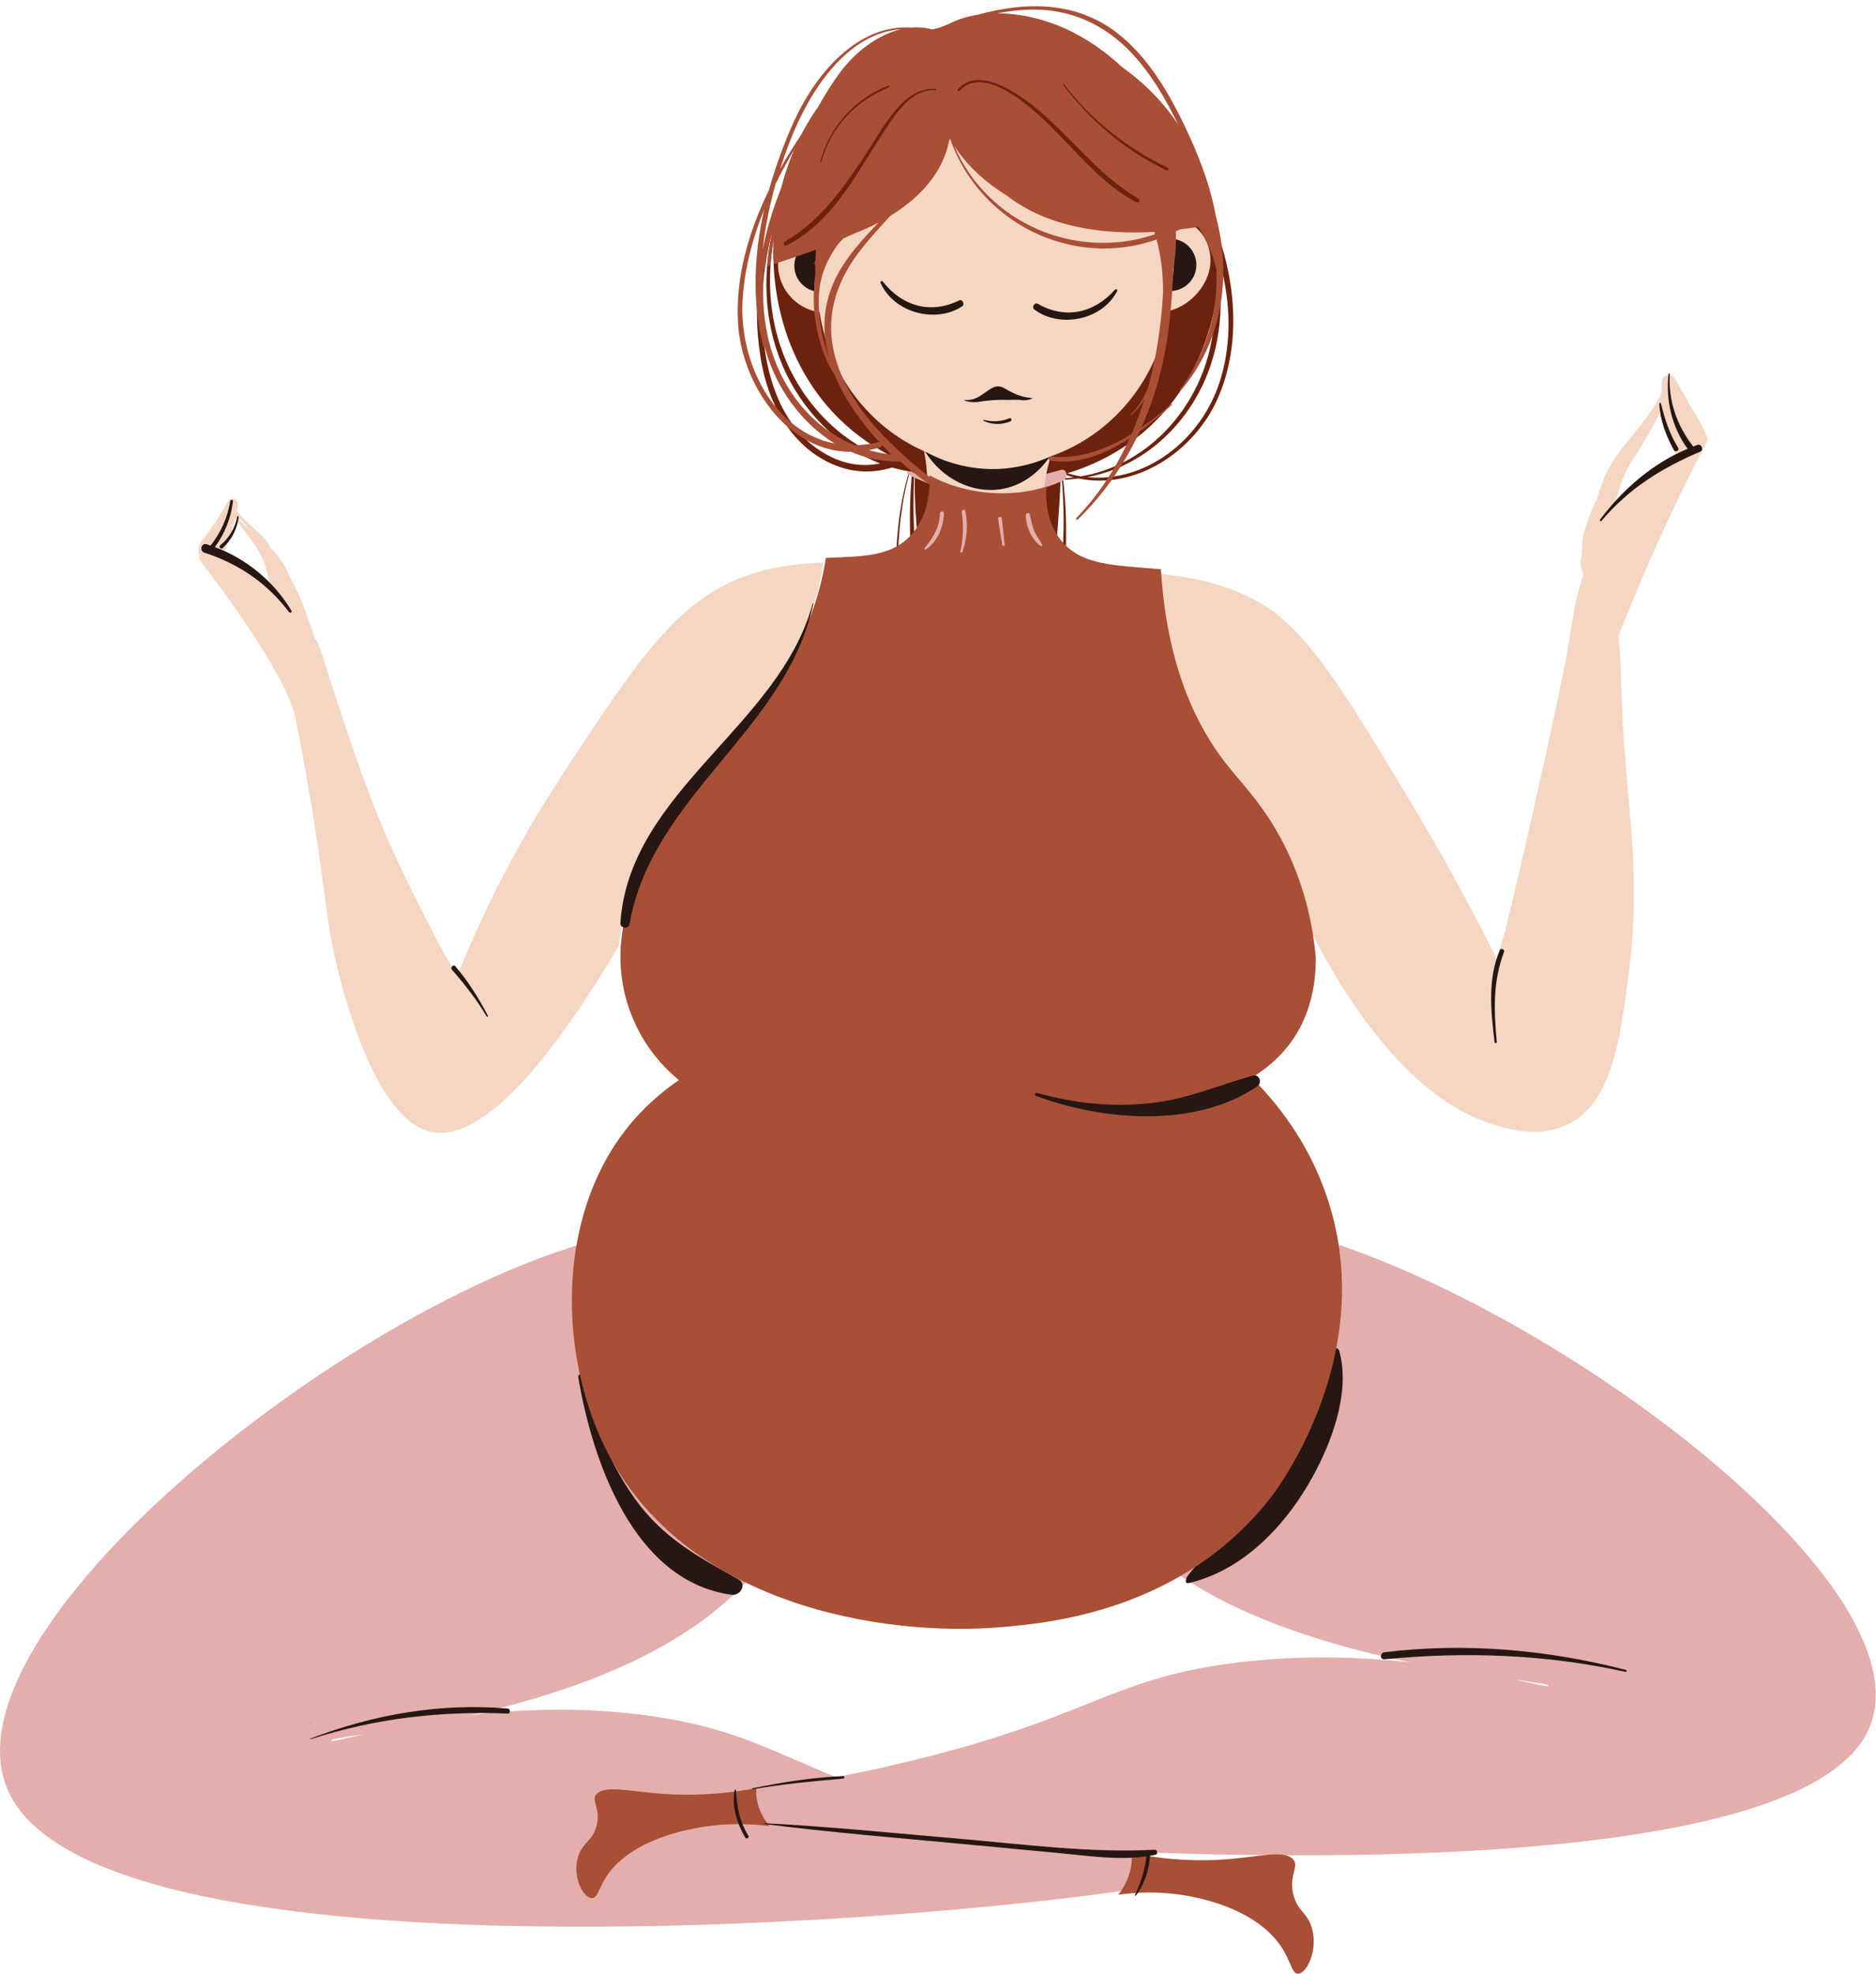
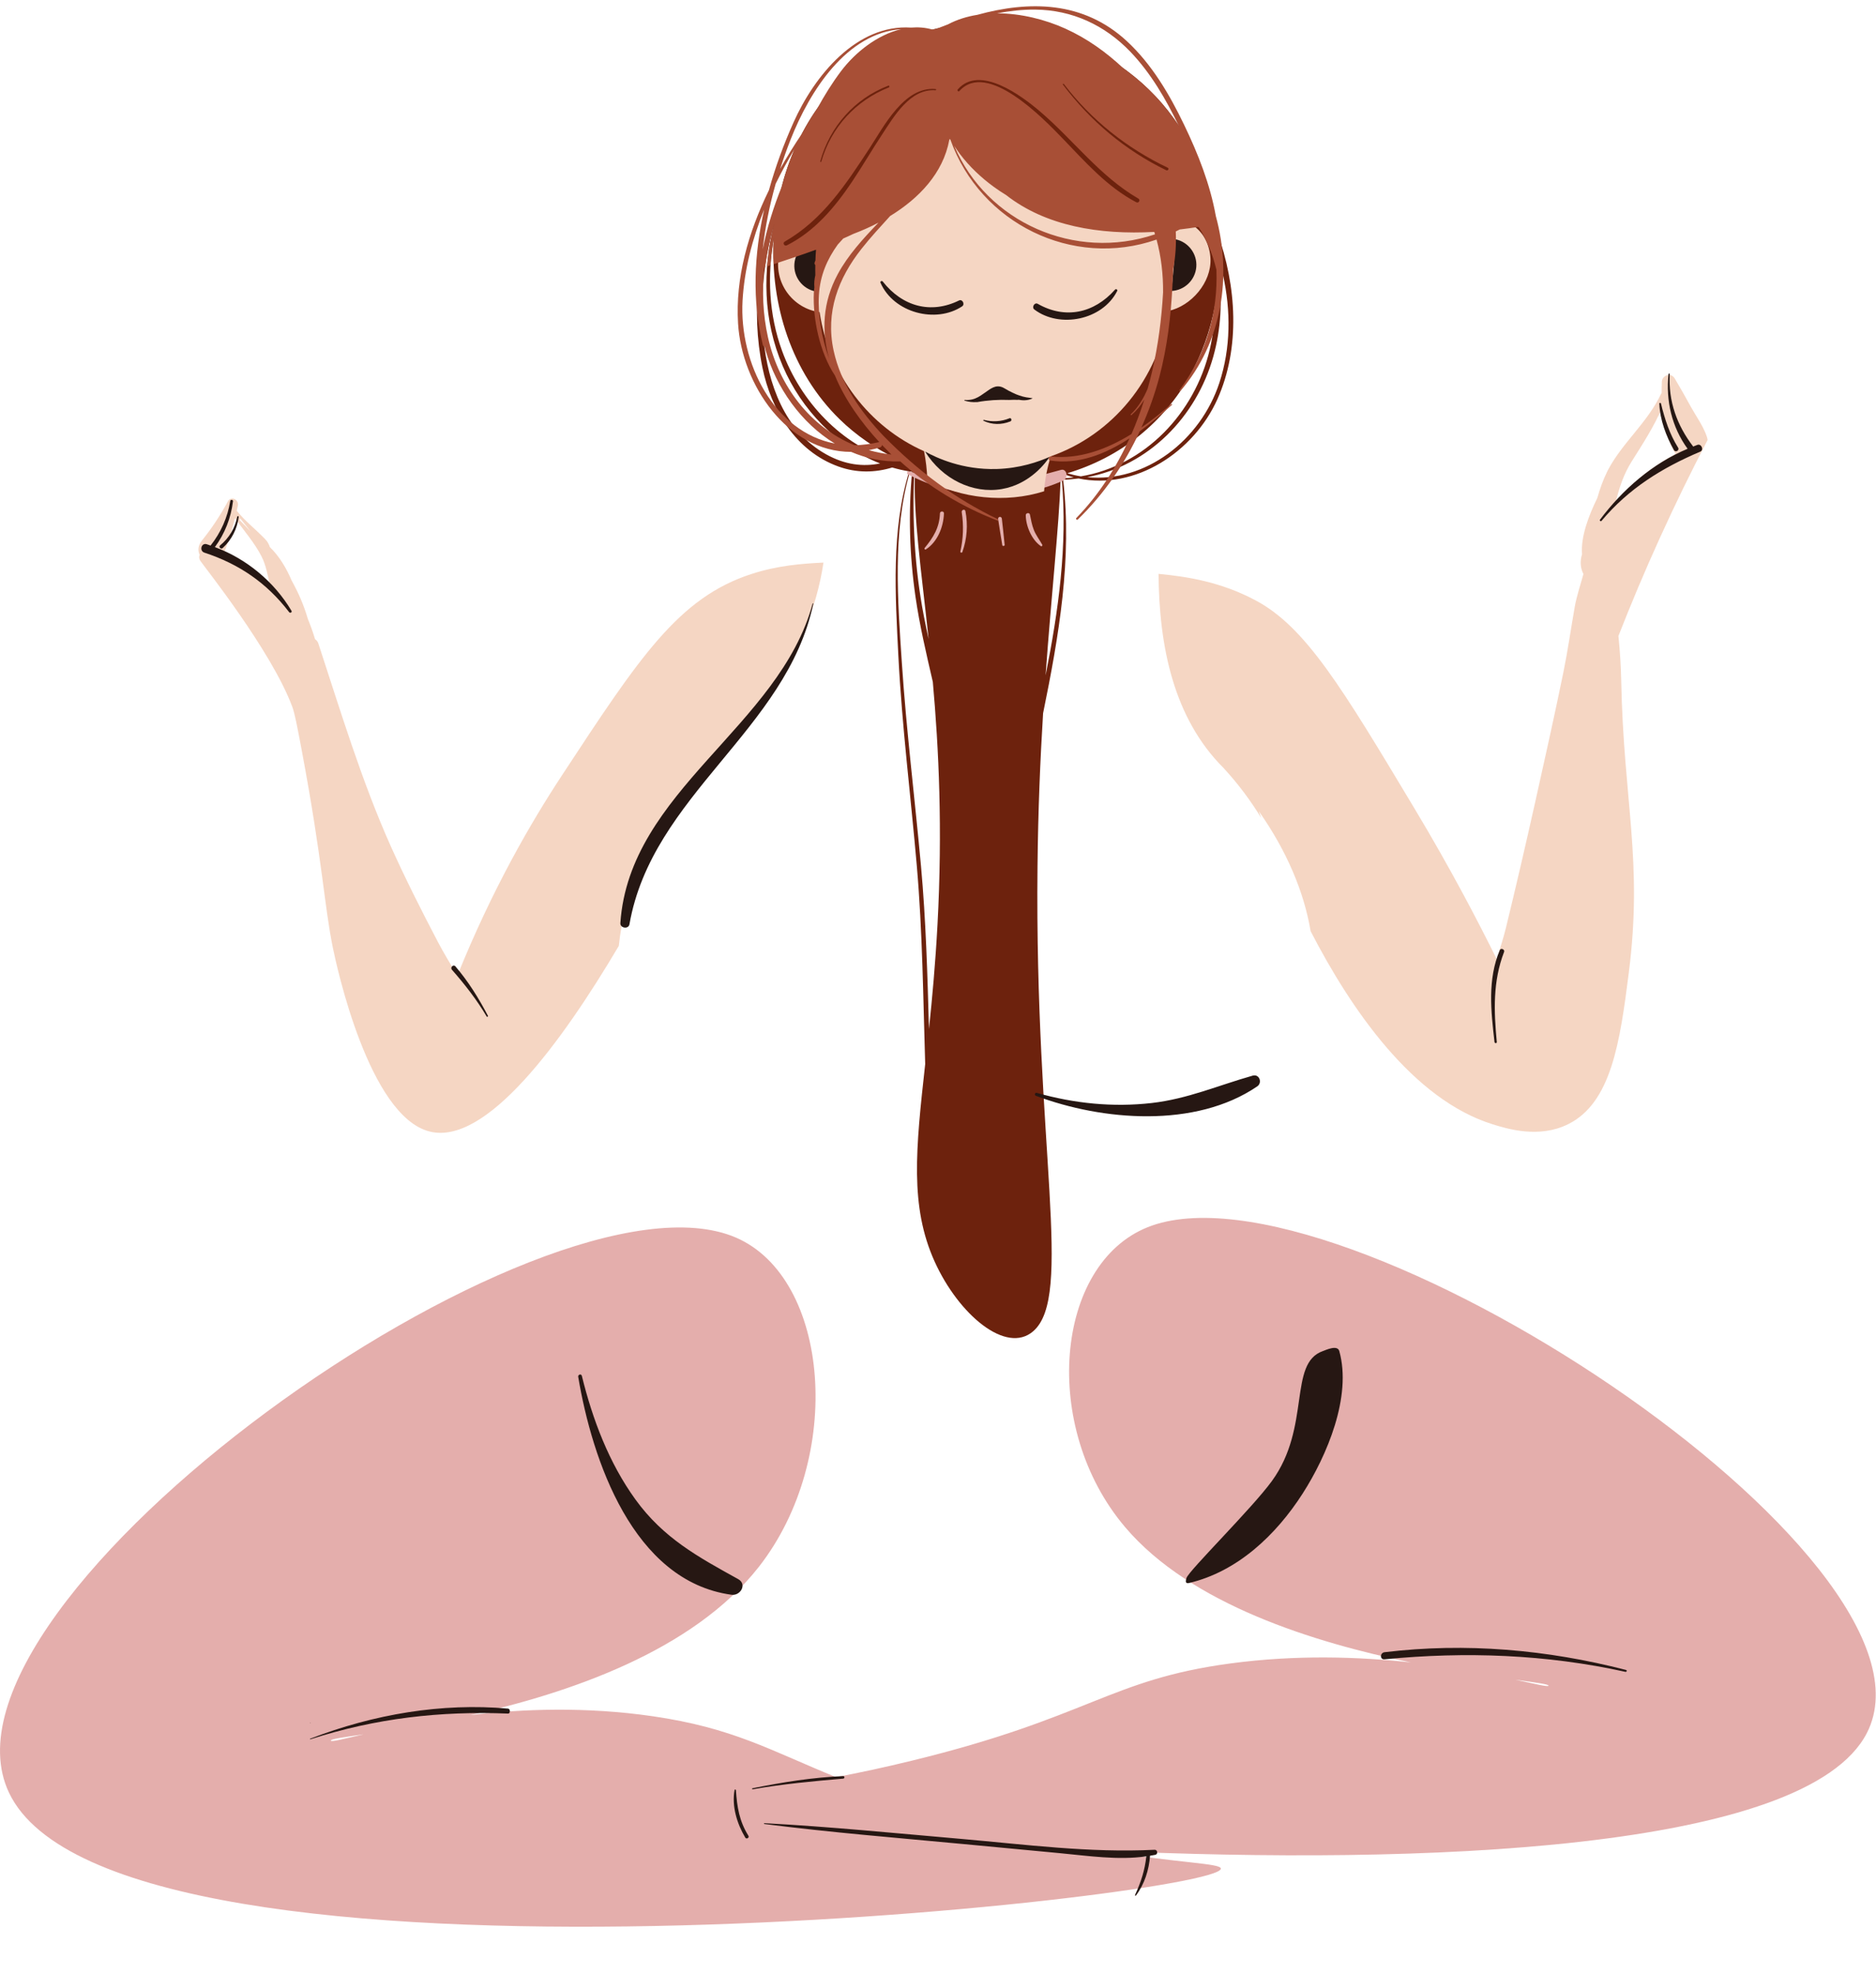
<svg xmlns="http://www.w3.org/2000/svg" fill="#000000" height="283.2" preserveAspectRatio="xMidYMid meet" version="1" viewBox="0.0 -0.9 269.2 283.2" width="269.2" zoomAndPan="magnify">
  <defs>
    <clipPath id="a">
      <path d="M 0 66 L 269.16 66 L 269.16 276 L 0 276 Z M 0 66" />
    </clipPath>
    <clipPath id="b">
-       <path d="M 82 67 L 193 67 L 193 282.262 L 82 282.262 Z M 82 67" />
-     </clipPath>
+       </clipPath>
  </defs>
  <g>
    <g id="change1_1">
      <path d="M 156.012 67.555 C 164.742 65.93 171.66 58.984 174.102 50.258 C 175.23 46.238 175.41 42.184 174.875 38.227 C 174.902 37.594 174.914 36.957 174.906 36.32 C 175.129 37.051 175.328 37.789 175.496 38.547 C 176.633 43.66 176.621 49.027 174.973 54.031 C 172.266 62.258 164.383 68.387 156.012 67.555 Z M 152.535 67.719 C 152.516 67.547 152.5 67.375 152.48 67.203 C 152.547 67.184 152.617 67.16 152.684 67.141 C 153.145 67.312 153.609 67.465 154.074 67.586 C 153.566 67.645 153.055 67.699 152.535 67.719 Z M 150.039 95.988 C 150.895 84.141 151.934 74.918 152.195 67.93 C 152.254 67.926 152.312 67.926 152.371 67.926 C 153.199 77.391 151.887 86.715 150.039 95.988 Z M 174.348 42.922 C 174.324 45.027 174.09 47.148 173.59 49.266 C 171.449 58.375 164.277 65.914 155.098 67.438 C 154.449 67.336 153.805 67.188 153.152 66.996 C 156.844 65.891 160.363 64.117 163.5 61.59 C 169.469 56.773 173.035 50.074 174.348 42.922 Z M 134.527 131.762 C 134.227 137.348 133.77 142.289 133.305 146.734 C 133.086 138.93 132.867 131.145 132.16 123.348 C 131.273 113.609 130.055 103.902 129.41 94.145 C 128.828 85.352 128.043 75.398 130.582 66.742 C 130.68 66.758 130.777 66.773 130.879 66.785 C 130.336 72.762 130.512 78.766 131.371 84.723 C 131.969 88.844 132.922 92.891 133.859 96.941 C 134.711 106.516 135.27 117.953 134.527 131.762 Z M 131.203 66.828 C 131.23 66.832 131.262 66.832 131.297 66.836 C 131.031 73.008 132.184 80.742 133.254 90.781 C 133.008 89.652 132.77 88.523 132.551 87.387 C 131.25 80.598 130.875 73.715 131.203 66.828 Z M 127.98 65.133 C 120.758 62.965 114.891 56.738 112.223 49.43 C 110.312 44.211 110.098 38.699 111.023 33.32 C 110.527 42.797 113.566 52.504 120.5 59.262 C 122.855 61.562 125.609 63.441 128.602 64.895 C 128.395 64.977 128.188 65.059 127.98 65.133 Z M 118.531 64.27 C 112.574 60.941 110.188 54.129 109.559 47.695 C 109.012 42.094 109.59 36.523 111.082 31.199 C 109.418 37.934 109.469 44.965 112.324 51.625 C 114.992 57.852 120.109 63.191 126.293 65.59 C 123.848 66.082 121.27 65.801 118.531 64.27 Z M 174.66 32.383 C 173.824 25.195 170.844 18.242 165.828 12.93 C 155.699 2.172 138.25 -0.91 125.828 6.59 C 118.516 11.008 113.797 18.598 111.914 26.965 C 108.801 34.887 107.727 43.664 109.41 51.855 C 110.664 57.945 114.203 63.824 120.297 66.023 C 122.945 66.984 125.57 66.918 128.027 66.172 C 128.828 66.402 129.641 66.598 130.473 66.727 C 127.871 75.086 128.477 84.621 128.91 93.172 C 129.426 103.258 130.691 113.289 131.562 123.348 C 132.383 132.816 132.469 142.273 132.762 151.762 C 131.414 163.953 130.531 172.152 134.117 180.09 C 137.57 187.719 144.387 193.441 148.258 190.09 C 154.07 185.07 148.461 163.719 148.879 123.43 C 148.961 115.32 149.273 108.012 149.68 101.43 C 151.945 90.348 153.871 79.227 152.559 67.922 C 153.309 67.906 154.047 67.84 154.773 67.746 C 162.887 69.445 171.289 63.965 174.695 56.367 C 178 48.988 177.465 40.172 174.66 32.383" fill="#6d220d" />
    </g>
    <g clip-path="url(#a)" id="change2_2">
      <path d="M 267.898 247.711 C 259.199 264.711 203.828 266.688 158.227 264.59 C 169.25 266.422 175.219 266.398 175.188 267.188 C 175.027 271.23 16.609 288.719 1.281 256.262 C -11.73 228.688 78.168 164.75 105.629 176.66 C 119.078 182.5 121.211 208.16 108.887 223.891 C 99.398 236.012 81.531 242.02 67.5 245.148 C 61.031 245.91 55.711 247.078 52.18 247.91 C 49.168 248.348 47.398 248.598 47.469 248.82 C 47.539 249.039 49.238 248.59 52.18 247.91 C 55.82 247.359 61.281 246.539 67.5 245.148 C 75.02 244.262 84.09 243.93 93.668 245.32 C 105.18 247 110.379 250.148 119.969 254.059 C 123.277 253.43 126.91 252.66 130.828 251.699 C 156.34 245.48 159.227 240.07 176.52 237.75 C 186.02 236.469 195.008 236.781 202.461 237.598 C 208.539 238.848 213.879 239.59 217.469 240.078 C 220.43 240.719 222.137 241.141 222.211 240.938 C 222.277 240.738 220.5 240.5 217.469 240.078 C 213.988 239.328 208.777 238.281 202.461 237.598 C 188.578 234.75 170.859 229.27 161.469 218.211 C 149.277 203.867 151.379 180.48 164.688 175.16 C 191.848 164.301 280.77 222.59 267.898 247.711 Z M 152.25 66.512 C 148.609 67.512 145.129 68.488 141.359 68.512 C 137.629 68.52 134.027 67.688 130.398 66.711 C 130.199 66.648 130.039 67.02 130.25 67.129 C 136.93 70.688 145.738 71.16 152.598 68.031 C 153.379 67.68 153.078 66.281 152.25 66.512 Z M 52.18 247.91 C 55.82 247.359 61.281 246.539 67.5 245.148 C 61.031 245.91 55.711 247.078 52.18 247.91 Z M 202.461 237.598 C 208.539 238.848 213.879 239.59 217.469 240.078 C 213.988 239.328 208.777 238.281 202.461 237.598" fill="#e4aeac" />
    </g>
    <g id="change3_1">
      <path d="M 105.922 225.645 C 100.117 222.434 95.191 219.754 91.184 214.223 C 87.383 208.973 85.031 202.742 83.492 196.484 C 83.406 196.145 82.914 196.293 82.973 196.629 C 84.953 208.438 90.797 225.957 104.973 227.891 C 106.242 228.066 107.254 226.383 105.922 225.645 Z M 186.918 213.383 C 183.117 219.305 177.566 224.594 170.562 226.219 C 170.445 226.242 170.348 226.227 170.266 226.184 C 170.07 226.07 170.219 225.625 170.258 225.488 C 170.562 224.457 179.633 215.527 182.5 211.594 C 188.172 203.809 184.805 194.691 189.832 192.93 C 190.246 192.785 191.922 191.984 192.184 192.93 C 194.008 199.461 190.418 207.93 186.918 213.383" fill="#261713" />
    </g>
    <g id="change4_1">
      <path d="M 38.742 83.016 C 38.402 81.637 38.188 80.219 37.535 78.938 C 36.543 76.98 35 75.238 33.723 73.434 C 33.301 75.148 32.781 76.828 32.129 78.469 C 32.117 78.5 32.098 78.52 32.09 78.551 C 34.555 79.695 36.734 81.164 38.742 83.016 Z M 34.344 73.672 C 34.883 74.223 35.438 74.781 35.977 75.367 C 35.473 74.719 34.941 74.078 34.434 73.43 C 34.438 73.453 34.445 73.477 34.449 73.512 C 34.461 73.598 34.406 73.645 34.344 73.672 Z M 118.168 79.809 C 116.148 93.301 107.551 103.43 97.559 114.262 C 92.531 119.281 89.617 127.109 88.797 134.801 C 80.609 148.648 69.738 163.488 61.641 161.43 C 52.918 159.219 48.297 137.648 47.77 135.098 C 46.52 129 46.32 122.859 43.32 106.867 C 42.648 103.281 42.297 101.469 41.949 100.52 C 38.961 92.441 29.078 80.109 28.719 79.52 C 28.547 79.238 28.547 78.949 28.648 78.691 C 28.367 78.109 28.398 77.367 28.988 76.629 C 30.41 74.879 31.629 73 32.711 71.02 C 33.16 70.191 34.297 70.789 34.141 71.617 C 34.09 71.875 34.027 72.125 33.973 72.379 C 35.164 73.844 36.492 74.871 37.848 76.242 C 38.25 76.652 38.41 76.828 38.648 77.367 C 38.68 77.434 38.695 77.516 38.723 77.586 C 40.105 78.926 41.121 80.66 41.867 82.422 C 42.832 84.145 43.629 85.996 44.168 87.879 C 44.566 88.836 44.914 89.809 45.207 90.801 C 45.422 90.945 45.594 91.152 45.68 91.41 C 48.867 101.117 51.891 111.141 56.078 120.512 C 58.16 125.141 60.469 129.719 62.828 134.219 C 63.68 135.848 64.668 137.449 65.629 139.07 C 70.641 126.629 76.238 117.02 80.648 110.32 C 91.797 93.34 97.379 84.848 107.828 81.449 C 111.578 80.23 115.051 79.961 118.168 79.809 Z M 240.469 64.191 C 240.359 64.051 240.25 63.91 240.148 63.738 C 239.172 61.984 238.699 59.746 238.523 57.551 C 237.332 60.32 235.777 62.703 234.129 65.324 C 233.031 67.062 232.383 68.977 231.895 70.953 C 234.301 68.234 237.16 65.977 240.469 64.191 Z M 238.168 76.309 C 235.969 81.141 234.008 85.828 232.238 90.34 C 232.449 92.449 232.598 94.559 232.637 96.68 C 232.969 114.051 235.789 122.59 233.719 138.719 C 232.461 148.598 231.219 157.34 224.988 160.398 C 220.828 162.449 216.289 161.051 214.199 160.398 C 202.758 156.848 193.867 143.922 188.07 132.691 C 187.137 127.078 184.617 121.117 180.637 115.48 C 180.738 115.75 180.859 116.078 180.988 116.461 C 179.461 113.949 177.66 111.539 175.559 109.262 C 168.418 102.129 166.32 91.859 166.25 81.43 C 170.469 81.828 175.199 82.598 180.137 85.211 C 187.34 89.031 192.527 97.672 202.898 114.961 C 208.258 123.879 212.199 131.5 214.77 136.691 C 215.27 135.129 215.75 133.617 216.098 132.199 C 217.551 126.25 218.93 120.27 220.27 114.289 C 221.66 108.051 223.059 101.809 224.34 95.551 C 224.977 92.43 225.418 89.301 225.969 86.172 C 226.219 84.738 226.758 83.09 227.219 81.449 C 226.801 80.664 226.688 79.688 227.016 78.609 C 226.809 76.066 228.012 72.992 229.215 70.531 C 229.578 69.242 230.016 68.016 230.543 66.938 C 230.555 66.906 230.566 66.875 230.578 66.844 C 230.582 66.828 230.594 66.824 230.598 66.816 C 230.637 66.746 230.664 66.668 230.703 66.598 C 232.777 62.617 236.414 59.754 238.387 55.543 C 238.398 55.512 238.422 55.492 238.441 55.469 C 238.438 54.926 238.445 54.391 238.469 53.879 C 238.508 52.91 239.789 52.512 240.309 53.379 C 241.117 54.73 241.879 56.09 242.637 57.469 C 243.418 58.879 244.387 60.18 244.918 61.719 C 244.977 61.891 245.008 62.059 245.039 62.219 C 242.727 66.641 240.43 71.328 238.168 76.309 Z M 167.668 43.711 C 166.27 53.48 159.629 61.48 150.77 64.57 C 150.328 66.059 149.938 67.789 149.828 69.578 C 144.309 71.34 137.828 70.609 133.07 67.969 C 133.027 66.531 132.848 65.117 132.598 63.828 C 124.75 60.348 118.949 52.867 117.609 43.879 C 113.75 43.359 110.938 39.629 111.809 35.559 C 112.078 34.32 112.75 33.129 113.637 32.262 C 114.27 31.648 115.238 31.02 116.09 30.809 C 117.051 30.578 117.91 30.68 118.75 30.988 C 118.77 31 118.801 31 118.82 31 C 122.348 20.969 131.66 13.801 142.609 13.801 C 153.59 13.801 162.93 20.988 166.449 31.039 C 167.84 30.461 169.32 30.398 170.809 31.211 C 172.629 32.191 173.609 34.191 173.699 36.219 C 173.848 39.598 170.969 43 167.668 43.711" fill="#f5d6c3" />
    </g>
    <g clip-path="url(#b)" id="change5_1">
      <path d="M 190.562 171.266 C 187.785 162.715 182.832 156.906 179.605 153.711 C 182.758 151.805 184.629 149.621 185.77 147.859 C 187.887 144.586 188.867 140.629 188.801 136.332 C 188.445 132.492 187.492 126.988 184.664 121.094 C 181.734 114.98 178.402 111.812 175.887 108.594 C 171.832 103.398 167.461 94.941 166.586 80.77 C 159.992 80.145 154.641 80.402 151.707 75.859 C 150.344 73.746 150.008 71.281 150.156 68.914 C 144.641 70.668 138.164 69.941 133.402 67.301 C 133.477 70.117 132.965 73.031 131.16 75.348 C 128.281 79.039 123.93 78.891 118.504 79.145 C 116.484 92.629 107.883 102.766 97.887 113.594 C 92.863 118.617 89.953 126.441 89.137 134.137 C 88.934 136.195 88.793 140.562 90.91 145.449 C 92.875 149.984 95.828 152.754 97.418 154.055 C 95.188 155.578 92.328 157.895 89.711 161.281 C 79.773 174.16 80.301 193.516 86.801 206.723 C 97.961 229.398 126.746 233.988 143.648 232.539 C 150.336 231.965 169.578 230.316 182.344 213.949 C 183.297 212.73 197.789 193.508 190.562 171.266 Z M 110.43 261.086 C 109.926 260.48 109.344 259.633 108.953 258.57 C 108.52 257.398 108.477 256.375 108.531 255.641 C 103.09 256.648 98.672 256.684 95.461 256.477 C 90.586 256.164 87.188 255.215 85.766 256.34 C 84.555 257.297 86.379 258.492 85.555 261.227 C 84.941 263.254 83.703 263.363 83.023 265.273 C 81.992 268.188 83.652 271.379 84.922 271.414 C 86.066 271.449 85.828 268.891 88.926 266.109 C 92.613 262.805 98.148 261.695 99.891 261.363 C 104.418 260.504 108.305 260.809 110.43 261.086 Z M 160.484 270.926 C 160.992 270.262 161.582 269.332 161.977 268.168 C 162.414 266.879 162.457 265.758 162.402 264.953 C 167.902 266.059 172.371 266.098 175.617 265.871 C 180.547 265.527 183.984 264.488 185.422 265.719 C 186.645 266.766 184.801 268.078 185.633 271.078 C 186.254 273.305 187.508 273.426 188.191 275.52 C 189.234 278.715 187.559 282.219 186.273 282.258 C 185.113 282.297 185.355 279.488 182.223 276.438 C 178.496 272.812 172.898 271.594 171.141 271.23 C 166.562 270.289 162.633 270.621 160.484 270.926" fill="#a84f36" />
    </g>
    <g id="change3_2">
      <path d="M 121 253.91 C 116.629 254.086 112.254 254.789 107.973 255.656 C 107.879 255.68 107.922 255.816 108.012 255.801 C 112.324 255.039 116.641 254.645 121 254.27 C 121.227 254.25 121.23 253.902 121 253.91 Z M 144.852 59.109 C 143.676 59.594 142.418 59.656 141.191 59.34 C 141.113 59.32 141.055 59.438 141.137 59.473 C 142.387 60.055 143.691 60.062 144.973 59.562 C 145.254 59.453 145.129 58.996 144.852 59.109 Z M 148.117 56.223 C 148.004 56.203 147.887 56.188 147.77 56.172 C 147.773 56.172 147.773 56.172 147.773 56.172 C 147.074 56.105 146.457 55.926 145.84 55.68 C 145.457 55.512 145.078 55.34 144.711 55.141 C 144.156 54.844 143.793 54.508 143.141 54.531 C 142.715 54.551 142.332 54.758 141.98 54.984 C 140.762 55.781 140.047 56.594 138.434 56.477 C 138.379 56.473 138.359 56.559 138.414 56.574 C 139.023 56.758 139.59 56.828 140.145 56.781 C 140.16 56.785 140.172 56.797 140.191 56.793 C 141.73 56.516 143.266 56.414 144.805 56.477 C 145.039 56.469 145.27 56.461 145.504 56.453 C 145.688 56.461 145.875 56.465 146.059 56.469 C 146.086 56.469 146.105 56.461 146.121 56.445 C 146.797 56.57 147.473 56.57 148.125 56.277 C 148.152 56.266 148.141 56.227 148.117 56.223 Z M 31.582 77.348 C 31.32 77.562 31.703 77.957 31.957 77.723 C 33.25 76.527 34.035 74.988 34.25 73.246 C 34.266 73.133 34.074 73.105 34.051 73.219 C 33.727 74.859 32.875 76.285 31.582 77.348 Z M 44.5 246.227 C 44.461 246.227 44.461 246.289 44.5 246.289 C 44.539 246.289 44.539 246.227 44.5 246.227 Z M 72.898 244.223 C 63.371 243.379 53.645 245.023 44.508 248.543 C 44.465 248.559 44.48 248.645 44.527 248.629 C 53.926 245.594 63.238 244.551 72.898 244.938 C 73.258 244.953 73.25 244.25 72.898 244.223 Z M 160.312 40.848 C 160.414 40.648 160.137 40.5 160.004 40.652 C 156.977 44.062 152.848 44.926 148.918 42.691 C 148.449 42.426 148.004 43.188 148.426 43.504 C 152.051 46.238 158.184 45.047 160.312 40.848 Z M 214.785 148.594 C 214.367 144.141 214.199 139.914 215.832 135.664 C 215.969 135.312 215.367 135.055 215.219 135.406 C 213.434 139.598 213.945 144.184 214.457 148.594 C 214.48 148.797 214.805 148.805 214.785 148.594 Z M 105.602 255.926 C 105.594 255.824 105.43 255.785 105.41 255.902 C 104.98 258.219 105.762 260.742 106.941 262.723 C 107.113 263.016 107.57 262.746 107.391 262.461 C 106.086 260.363 105.766 258.344 105.602 255.926 Z M 171.664 37.406 C 171.82 35.523 170.523 33.801 168.664 33.426 C 168.613 34.742 168.531 36.105 168.414 37.512 C 168.32 38.652 168.211 39.766 168.082 40.844 C 169.969 40.766 171.512 39.281 171.664 37.406 Z M 69.836 144.93 C 69.902 145.043 70.07 144.941 70.012 144.824 C 68.695 142.305 67.203 139.902 65.348 137.738 C 65.055 137.398 64.562 137.891 64.855 138.227 C 66.695 140.324 68.414 142.52 69.836 144.93 Z M 165.691 264.477 C 156.375 264.949 147.078 263.711 137.797 262.906 C 128.438 262.098 119.07 261.16 109.688 260.66 C 109.613 260.656 109.617 260.77 109.688 260.781 C 119.191 261.992 128.754 262.766 138.289 263.66 C 142.895 264.098 147.496 264.527 152.098 264.965 C 156.133 265.344 160.43 266 164.496 265.418 C 164.285 267.391 163.723 269.133 162.875 270.953 C 162.832 271.047 162.949 271.113 163.008 271.035 C 164.238 269.398 164.879 267.359 165.027 265.328 C 165.281 265.281 165.535 265.254 165.789 265.199 C 166.191 265.113 166.105 264.457 165.691 264.477 Z M 233.32 238.676 C 222.008 235.766 210.355 234.723 198.684 236.133 C 198.004 236.215 197.98 237.223 198.684 237.152 C 210.293 236.02 221.844 236.434 233.242 238.949 C 233.43 238.992 233.512 238.723 233.32 238.676 Z M 179.762 153.414 C 174.828 154.809 170.43 156.754 165.258 157.344 C 159.68 157.977 154.168 157.41 148.773 155.891 C 148.5 155.812 148.398 156.215 148.656 156.312 C 158.195 159.898 171.539 161 180.41 154.957 C 181.172 154.438 180.723 153.145 179.762 153.414 Z M 116.613 85.688 C 111.84 103.336 90.305 112.559 89.02 131.527 C 88.969 132.266 90.195 132.445 90.324 131.703 C 93.574 113.164 112.852 103.863 116.703 85.715 C 116.719 85.652 116.629 85.629 116.613 85.688 Z M 243.578 62.922 C 243.371 62.992 243.176 63.086 242.969 63.164 C 240.621 60.102 239.391 56.656 239.602 52.762 C 239.605 52.648 239.441 52.652 239.43 52.762 C 239.012 56.574 239.902 60.375 242.164 63.484 C 237.129 65.594 232.844 69.324 229.59 73.66 C 229.496 73.785 229.711 73.953 229.812 73.828 C 233.699 69.195 238.48 66.23 243.988 63.891 C 244.539 63.656 244.145 62.723 243.578 62.922 Z M 113.992 36.965 C 113.855 38.84 115.156 40.543 117.008 40.906 C 117.047 39.824 117.105 38.707 117.188 37.562 C 117.285 36.156 117.414 34.797 117.562 33.488 C 115.672 33.574 114.129 35.078 113.992 36.965 Z M 138.066 43.047 C 138.504 42.758 138.102 41.969 137.621 42.207 C 133.574 44.195 129.496 43.078 126.672 39.488 C 126.543 39.328 126.258 39.461 126.348 39.664 C 128.238 43.988 134.293 45.555 138.066 43.047 Z M 240.805 63.328 C 239.559 61.336 238.898 59.246 238.34 56.98 C 238.305 56.855 238.102 56.879 238.109 57.012 C 238.207 59.359 239.07 61.645 240.211 63.676 C 240.43 64.062 241.039 63.707 240.805 63.328 Z M 150.625 64.637 C 149.012 65.355 146.367 66.289 143 66.387 C 138.121 66.52 134.445 64.812 132.75 63.887 C 135.215 67.848 139.59 69.969 143.75 69.262 C 147.902 68.555 150.172 65.312 150.625 64.637 Z M 41.824 86.723 C 41.957 86.945 41.637 87.113 41.488 86.918 C 38.289 82.734 34.316 80.02 29.328 78.383 C 28.566 78.133 28.883 76.945 29.66 77.176 C 29.848 77.23 30.031 77.309 30.215 77.371 C 31.699 75.496 32.656 73.336 33.047 70.957 C 33.086 70.738 33.461 70.793 33.434 71.008 C 33.133 73.445 32.262 75.641 30.836 77.59 C 35.383 79.262 39.352 82.57 41.824 86.723" fill="#261713" />
    </g>
    <g id="change5_2">
-       <path d="M 165.828 12.93 C 164.422 11.438 162.867 10.102 161.215 8.91 C 158.75 6.598 156 4.617 152.867 3.203 C 150.004 1.906 146.508 1.016 143.09 1.012 C 144.875 0.672 146.68 0.461 148.516 0.477 C 153.852 0.516 158.543 2.707 162.207 6.527 C 165.156 9.609 167.324 13.363 169.164 17.184 C 168.176 15.68 167.074 14.25 165.828 12.93 Z M 136.926 20.016 C 137.191 20.414 137.461 20.812 137.746 21.195 C 139.105 22.988 140.773 24.57 142.59 25.895 C 143.172 26.32 143.77 26.715 144.379 27.086 C 150.059 31.535 157.762 32.805 165.637 32.371 C 165.676 32.484 165.703 32.602 165.738 32.719 C 154.281 36.59 141.605 31.02 136.926 20.016 Z M 120.68 9.316 C 119.43 10.977 118.297 12.789 117.262 14.691 C 116.461 15.836 115.73 17.031 115.078 18.277 C 113.973 19.906 112.926 21.598 111.949 23.328 C 112.406 21.914 112.902 20.508 113.449 19.117 C 116.211 12.117 121.492 3.852 129.316 3.285 C 125.906 4.082 122.727 6.602 120.68 9.316 Z M 120.211 38.441 C 118.012 42.52 117.883 46.637 118.973 50.539 C 117.887 47.605 117.348 44.199 117.508 41.469 C 117.68 38.559 118.719 36.273 120.215 34.184 C 120.473 33.887 120.734 33.598 121.004 33.316 C 121.488 33.102 121.973 32.891 122.441 32.66 C 123.66 32.195 124.875 31.664 126.059 31.043 C 123.832 33.363 121.676 35.719 120.211 38.441 Z M 119.809 52.973 C 121.246 56.449 123.574 59.699 126.176 62.523 C 126.141 62.523 126.109 62.52 126.07 62.527 C 124.875 62.812 123.723 62.957 122.617 62.973 C 116.293 60.375 111.785 54.539 110.203 47.496 C 109.453 44.145 109.34 40.777 109.68 37.445 C 109.715 37.434 109.75 37.422 109.785 37.41 C 110.074 35.312 110.512 33.238 111.082 31.199 C 110.586 33.215 110.242 35.262 110.082 37.312 C 110.246 37.258 110.406 37.203 110.57 37.148 C 110.656 35.867 110.805 34.59 111.023 33.32 C 110.961 34.547 110.957 35.777 111.012 37.004 C 113.078 36.32 115.117 35.648 117.098 34.922 C 117.055 35.434 117.027 35.945 117.012 36.461 C 116.973 36.562 116.934 36.66 116.895 36.762 C 116.848 36.906 116.898 37.031 116.992 37.113 C 116.988 37.602 116.984 38.094 116.996 38.586 C 116.859 39.168 116.805 39.754 116.863 40.336 C 116.84 40.574 116.797 40.805 116.785 41.051 C 116.613 44.805 117.613 49.652 119.809 52.973 Z M 126.559 62.934 C 127.004 63.402 127.453 63.859 127.906 64.305 C 126.793 64.184 125.719 63.973 124.684 63.68 C 125.211 63.578 125.742 63.453 126.281 63.289 C 126.473 63.23 126.555 63.082 126.559 62.934 Z M 106.555 42.227 C 106.805 37.809 107.941 33.402 109.652 29.156 C 108.211 35.586 107.895 42.238 109.465 48.613 C 109.496 48.75 109.609 48.789 109.711 48.77 C 109.762 48.953 109.801 49.141 109.852 49.328 C 111.383 54.738 114.98 59.809 119.793 62.734 C 111.133 61.082 106.051 51.246 106.555 42.227 Z M 111.309 25.453 C 112.141 23.758 113.055 22.09 114.031 20.473 C 113.285 22.191 112.68 23.98 112.203 25.809 C 111.012 28.762 110.047 31.797 109.449 34.883 C 109.793 31.703 110.43 28.555 111.309 25.453 Z M 174.465 30.09 C 173.645 25.523 171.93 21.184 169.914 16.996 C 167.812 12.629 165.277 8.305 161.684 4.988 C 155.441 -0.777 147.703 -0.82 140.23 1.23 C 138.754 1.469 137.332 1.906 136.027 2.598 C 135.5 2.793 134.977 2.996 134.457 3.203 C 134.238 3.25 134.02 3.285 133.809 3.34 C 132.789 3.047 131.758 2.973 130.738 3.059 C 122.941 2.539 116.871 9.934 113.859 16.68 C 112.473 19.777 111.266 23.035 110.34 26.383 C 107.367 32.461 105.512 38.988 105.91 45.508 C 106.449 54.305 112.996 63.926 122.133 63.93 C 124.301 64.855 126.652 65.363 129.141 65.297 C 129.156 65.297 129.164 65.289 129.18 65.289 C 133.254 68.949 138.113 71.855 143.164 73.793 C 143.27 73.832 143.34 73.66 143.242 73.613 C 136.973 70.617 131.734 66.668 126.871 61.727 C 126.867 61.723 126.863 61.723 126.859 61.719 C 123.527 58.203 120.652 54.188 119.617 49.375 C 118.438 43.898 120.266 39.043 123.633 34.785 C 124.902 33.176 126.32 31.641 127.73 30.09 C 131.902 27.539 135.336 23.922 136.219 19.18 C 136.242 19.125 136.277 19.074 136.305 19.02 C 136.332 19.07 136.359 19.117 136.391 19.168 C 140.66 31.105 153.871 37.684 165.961 33.469 C 166.629 35.926 166.918 38.461 166.898 41.047 C 166.684 44.863 166.191 48.656 165.324 52.391 C 165.133 53.223 164.91 54.047 164.68 54.871 C 164.082 56.289 163.305 57.562 162.266 58.543 C 162.199 58.605 162.297 58.703 162.363 58.645 C 163.094 58.008 163.695 57.25 164.207 56.418 C 163.68 58.098 163.07 59.754 162.367 61.367 C 158.84 63.551 154.895 65.023 150.773 64.59 C 150.445 64.555 150.367 65.113 150.695 65.164 C 154.773 65.793 158.633 64.238 162.082 61.988 C 160.18 66.184 157.68 70.098 154.453 73.41 C 154.316 73.551 154.527 73.762 154.668 73.625 C 158.441 69.945 161.383 65.668 163.551 60.977 C 165.203 59.773 166.75 58.453 168.168 57.188 C 168.242 57.121 168.133 57.012 168.055 57.078 C 166.734 58.238 165.305 59.391 163.789 60.434 C 164.84 58.082 165.715 55.641 166.383 53.105 C 167.484 48.898 168.02 44.527 168.234 40.191 C 168.273 39.387 168.309 38.562 168.344 37.734 C 168.691 35.945 168.801 34.125 168.719 32.305 C 168.906 32.211 169.098 32.117 169.285 32.02 C 170.168 31.914 171.047 31.801 171.922 31.66 C 171.965 31.691 172.008 31.715 172.047 31.742 C 173.223 33.586 174.008 35.566 174.555 37.812 C 174.766 43.816 173.188 49.766 169.258 55.066 C 169.199 55.148 169.332 55.25 169.398 55.176 C 175.379 48.234 176.828 38.695 174.465 30.09" fill="#a84f36" />
+       <path d="M 165.828 12.93 C 164.422 11.438 162.867 10.102 161.215 8.91 C 158.75 6.598 156 4.617 152.867 3.203 C 150.004 1.906 146.508 1.016 143.09 1.012 C 144.875 0.672 146.68 0.461 148.516 0.477 C 153.852 0.516 158.543 2.707 162.207 6.527 C 165.156 9.609 167.324 13.363 169.164 17.184 C 168.176 15.68 167.074 14.25 165.828 12.93 Z M 136.926 20.016 C 137.191 20.414 137.461 20.812 137.746 21.195 C 139.105 22.988 140.773 24.57 142.59 25.895 C 143.172 26.32 143.77 26.715 144.379 27.086 C 150.059 31.535 157.762 32.805 165.637 32.371 C 165.676 32.484 165.703 32.602 165.738 32.719 C 154.281 36.59 141.605 31.02 136.926 20.016 Z M 120.68 9.316 C 119.43 10.977 118.297 12.789 117.262 14.691 C 116.461 15.836 115.73 17.031 115.078 18.277 C 113.973 19.906 112.926 21.598 111.949 23.328 C 112.406 21.914 112.902 20.508 113.449 19.117 C 116.211 12.117 121.492 3.852 129.316 3.285 C 125.906 4.082 122.727 6.602 120.68 9.316 Z M 120.211 38.441 C 118.012 42.52 117.883 46.637 118.973 50.539 C 117.887 47.605 117.348 44.199 117.508 41.469 C 117.68 38.559 118.719 36.273 120.215 34.184 C 120.473 33.887 120.734 33.598 121.004 33.316 C 121.488 33.102 121.973 32.891 122.441 32.66 C 123.66 32.195 124.875 31.664 126.059 31.043 C 123.832 33.363 121.676 35.719 120.211 38.441 Z M 119.809 52.973 C 121.246 56.449 123.574 59.699 126.176 62.523 C 124.875 62.812 123.723 62.957 122.617 62.973 C 116.293 60.375 111.785 54.539 110.203 47.496 C 109.453 44.145 109.34 40.777 109.68 37.445 C 109.715 37.434 109.75 37.422 109.785 37.41 C 110.074 35.312 110.512 33.238 111.082 31.199 C 110.586 33.215 110.242 35.262 110.082 37.312 C 110.246 37.258 110.406 37.203 110.57 37.148 C 110.656 35.867 110.805 34.59 111.023 33.32 C 110.961 34.547 110.957 35.777 111.012 37.004 C 113.078 36.32 115.117 35.648 117.098 34.922 C 117.055 35.434 117.027 35.945 117.012 36.461 C 116.973 36.562 116.934 36.66 116.895 36.762 C 116.848 36.906 116.898 37.031 116.992 37.113 C 116.988 37.602 116.984 38.094 116.996 38.586 C 116.859 39.168 116.805 39.754 116.863 40.336 C 116.84 40.574 116.797 40.805 116.785 41.051 C 116.613 44.805 117.613 49.652 119.809 52.973 Z M 126.559 62.934 C 127.004 63.402 127.453 63.859 127.906 64.305 C 126.793 64.184 125.719 63.973 124.684 63.68 C 125.211 63.578 125.742 63.453 126.281 63.289 C 126.473 63.23 126.555 63.082 126.559 62.934 Z M 106.555 42.227 C 106.805 37.809 107.941 33.402 109.652 29.156 C 108.211 35.586 107.895 42.238 109.465 48.613 C 109.496 48.75 109.609 48.789 109.711 48.77 C 109.762 48.953 109.801 49.141 109.852 49.328 C 111.383 54.738 114.98 59.809 119.793 62.734 C 111.133 61.082 106.051 51.246 106.555 42.227 Z M 111.309 25.453 C 112.141 23.758 113.055 22.09 114.031 20.473 C 113.285 22.191 112.68 23.98 112.203 25.809 C 111.012 28.762 110.047 31.797 109.449 34.883 C 109.793 31.703 110.43 28.555 111.309 25.453 Z M 174.465 30.09 C 173.645 25.523 171.93 21.184 169.914 16.996 C 167.812 12.629 165.277 8.305 161.684 4.988 C 155.441 -0.777 147.703 -0.82 140.23 1.23 C 138.754 1.469 137.332 1.906 136.027 2.598 C 135.5 2.793 134.977 2.996 134.457 3.203 C 134.238 3.25 134.02 3.285 133.809 3.34 C 132.789 3.047 131.758 2.973 130.738 3.059 C 122.941 2.539 116.871 9.934 113.859 16.68 C 112.473 19.777 111.266 23.035 110.34 26.383 C 107.367 32.461 105.512 38.988 105.91 45.508 C 106.449 54.305 112.996 63.926 122.133 63.93 C 124.301 64.855 126.652 65.363 129.141 65.297 C 129.156 65.297 129.164 65.289 129.18 65.289 C 133.254 68.949 138.113 71.855 143.164 73.793 C 143.27 73.832 143.34 73.66 143.242 73.613 C 136.973 70.617 131.734 66.668 126.871 61.727 C 126.867 61.723 126.863 61.723 126.859 61.719 C 123.527 58.203 120.652 54.188 119.617 49.375 C 118.438 43.898 120.266 39.043 123.633 34.785 C 124.902 33.176 126.32 31.641 127.73 30.09 C 131.902 27.539 135.336 23.922 136.219 19.18 C 136.242 19.125 136.277 19.074 136.305 19.02 C 136.332 19.07 136.359 19.117 136.391 19.168 C 140.66 31.105 153.871 37.684 165.961 33.469 C 166.629 35.926 166.918 38.461 166.898 41.047 C 166.684 44.863 166.191 48.656 165.324 52.391 C 165.133 53.223 164.91 54.047 164.68 54.871 C 164.082 56.289 163.305 57.562 162.266 58.543 C 162.199 58.605 162.297 58.703 162.363 58.645 C 163.094 58.008 163.695 57.25 164.207 56.418 C 163.68 58.098 163.07 59.754 162.367 61.367 C 158.84 63.551 154.895 65.023 150.773 64.59 C 150.445 64.555 150.367 65.113 150.695 65.164 C 154.773 65.793 158.633 64.238 162.082 61.988 C 160.18 66.184 157.68 70.098 154.453 73.41 C 154.316 73.551 154.527 73.762 154.668 73.625 C 158.441 69.945 161.383 65.668 163.551 60.977 C 165.203 59.773 166.75 58.453 168.168 57.188 C 168.242 57.121 168.133 57.012 168.055 57.078 C 166.734 58.238 165.305 59.391 163.789 60.434 C 164.84 58.082 165.715 55.641 166.383 53.105 C 167.484 48.898 168.02 44.527 168.234 40.191 C 168.273 39.387 168.309 38.562 168.344 37.734 C 168.691 35.945 168.801 34.125 168.719 32.305 C 168.906 32.211 169.098 32.117 169.285 32.02 C 170.168 31.914 171.047 31.801 171.922 31.66 C 171.965 31.691 172.008 31.715 172.047 31.742 C 173.223 33.586 174.008 35.566 174.555 37.812 C 174.766 43.816 173.188 49.766 169.258 55.066 C 169.199 55.148 169.332 55.25 169.398 55.176 C 175.379 48.234 176.828 38.695 174.465 30.09" fill="#a84f36" />
    </g>
    <g id="change1_2">
      <path d="M 127.469 11.391 C 122.641 13.246 119.074 17.273 117.703 22.246 C 117.676 22.344 117.824 22.387 117.852 22.289 C 119.262 17.363 122.797 13.543 127.535 11.645 C 127.691 11.582 127.629 11.328 127.469 11.391 Z M 134.25 11.871 C 129.738 11.477 126.816 17.266 124.75 20.414 C 121.371 25.562 118.066 30.621 112.602 33.766 C 112.254 33.965 112.559 34.473 112.914 34.297 C 116.891 32.297 119.805 28.836 122.25 25.195 C 123.75 22.957 125.105 20.625 126.59 18.375 C 128.32 15.746 130.621 11.789 134.25 12.051 C 134.363 12.059 134.363 11.883 134.25 11.871 Z M 167.566 23.16 C 161.711 20.371 156.598 16.316 152.66 11.152 C 152.602 11.07 152.465 11.148 152.523 11.23 C 156.484 16.477 161.434 20.645 167.352 23.523 C 167.598 23.645 167.812 23.277 167.566 23.16 Z M 163.051 28.117 C 158.852 25.914 155.707 22.301 152.461 18.941 C 149.82 16.203 141.68 7.707 137.672 12.156 C 137.527 12.316 137.301 12.082 137.438 11.926 C 140.59 8.324 146.633 12.871 149.23 15.082 C 154.055 19.195 157.789 24.363 163.355 27.594 C 163.695 27.789 163.395 28.301 163.051 28.117" fill="#6d220d" />
    </g>
    <g id="change2_1">
      <path d="M 149.562 77.246 C 149.156 76.523 148.656 75.898 148.348 75.113 C 148.07 74.406 147.941 73.672 147.793 72.93 C 147.723 72.59 147.191 72.672 147.195 73.012 C 147.207 74.574 148.039 76.539 149.359 77.449 C 149.488 77.535 149.633 77.367 149.562 77.246 Z M 143.762 73.512 C 143.719 73.125 143.172 73.191 143.23 73.582 C 143.422 74.824 143.613 76.066 143.824 77.305 C 143.859 77.496 144.184 77.453 144.164 77.262 C 144.043 76.008 143.902 74.762 143.762 73.512 Z M 138.535 72.434 C 138.469 72.078 137.949 72.234 138.004 72.578 C 138.301 74.492 138.23 76.316 137.812 78.207 C 137.77 78.395 138.035 78.465 138.098 78.285 C 138.77 76.398 138.91 74.398 138.535 72.434 Z M 135.453 72.758 C 135.387 74.684 134.539 76.844 132.855 77.922 C 132.715 78.012 132.598 77.82 132.691 77.707 C 133.941 76.191 134.805 74.785 134.879 72.758 C 134.891 72.387 135.469 72.387 135.453 72.758" fill="#e4aeac" />
    </g>
  </g>
</svg>